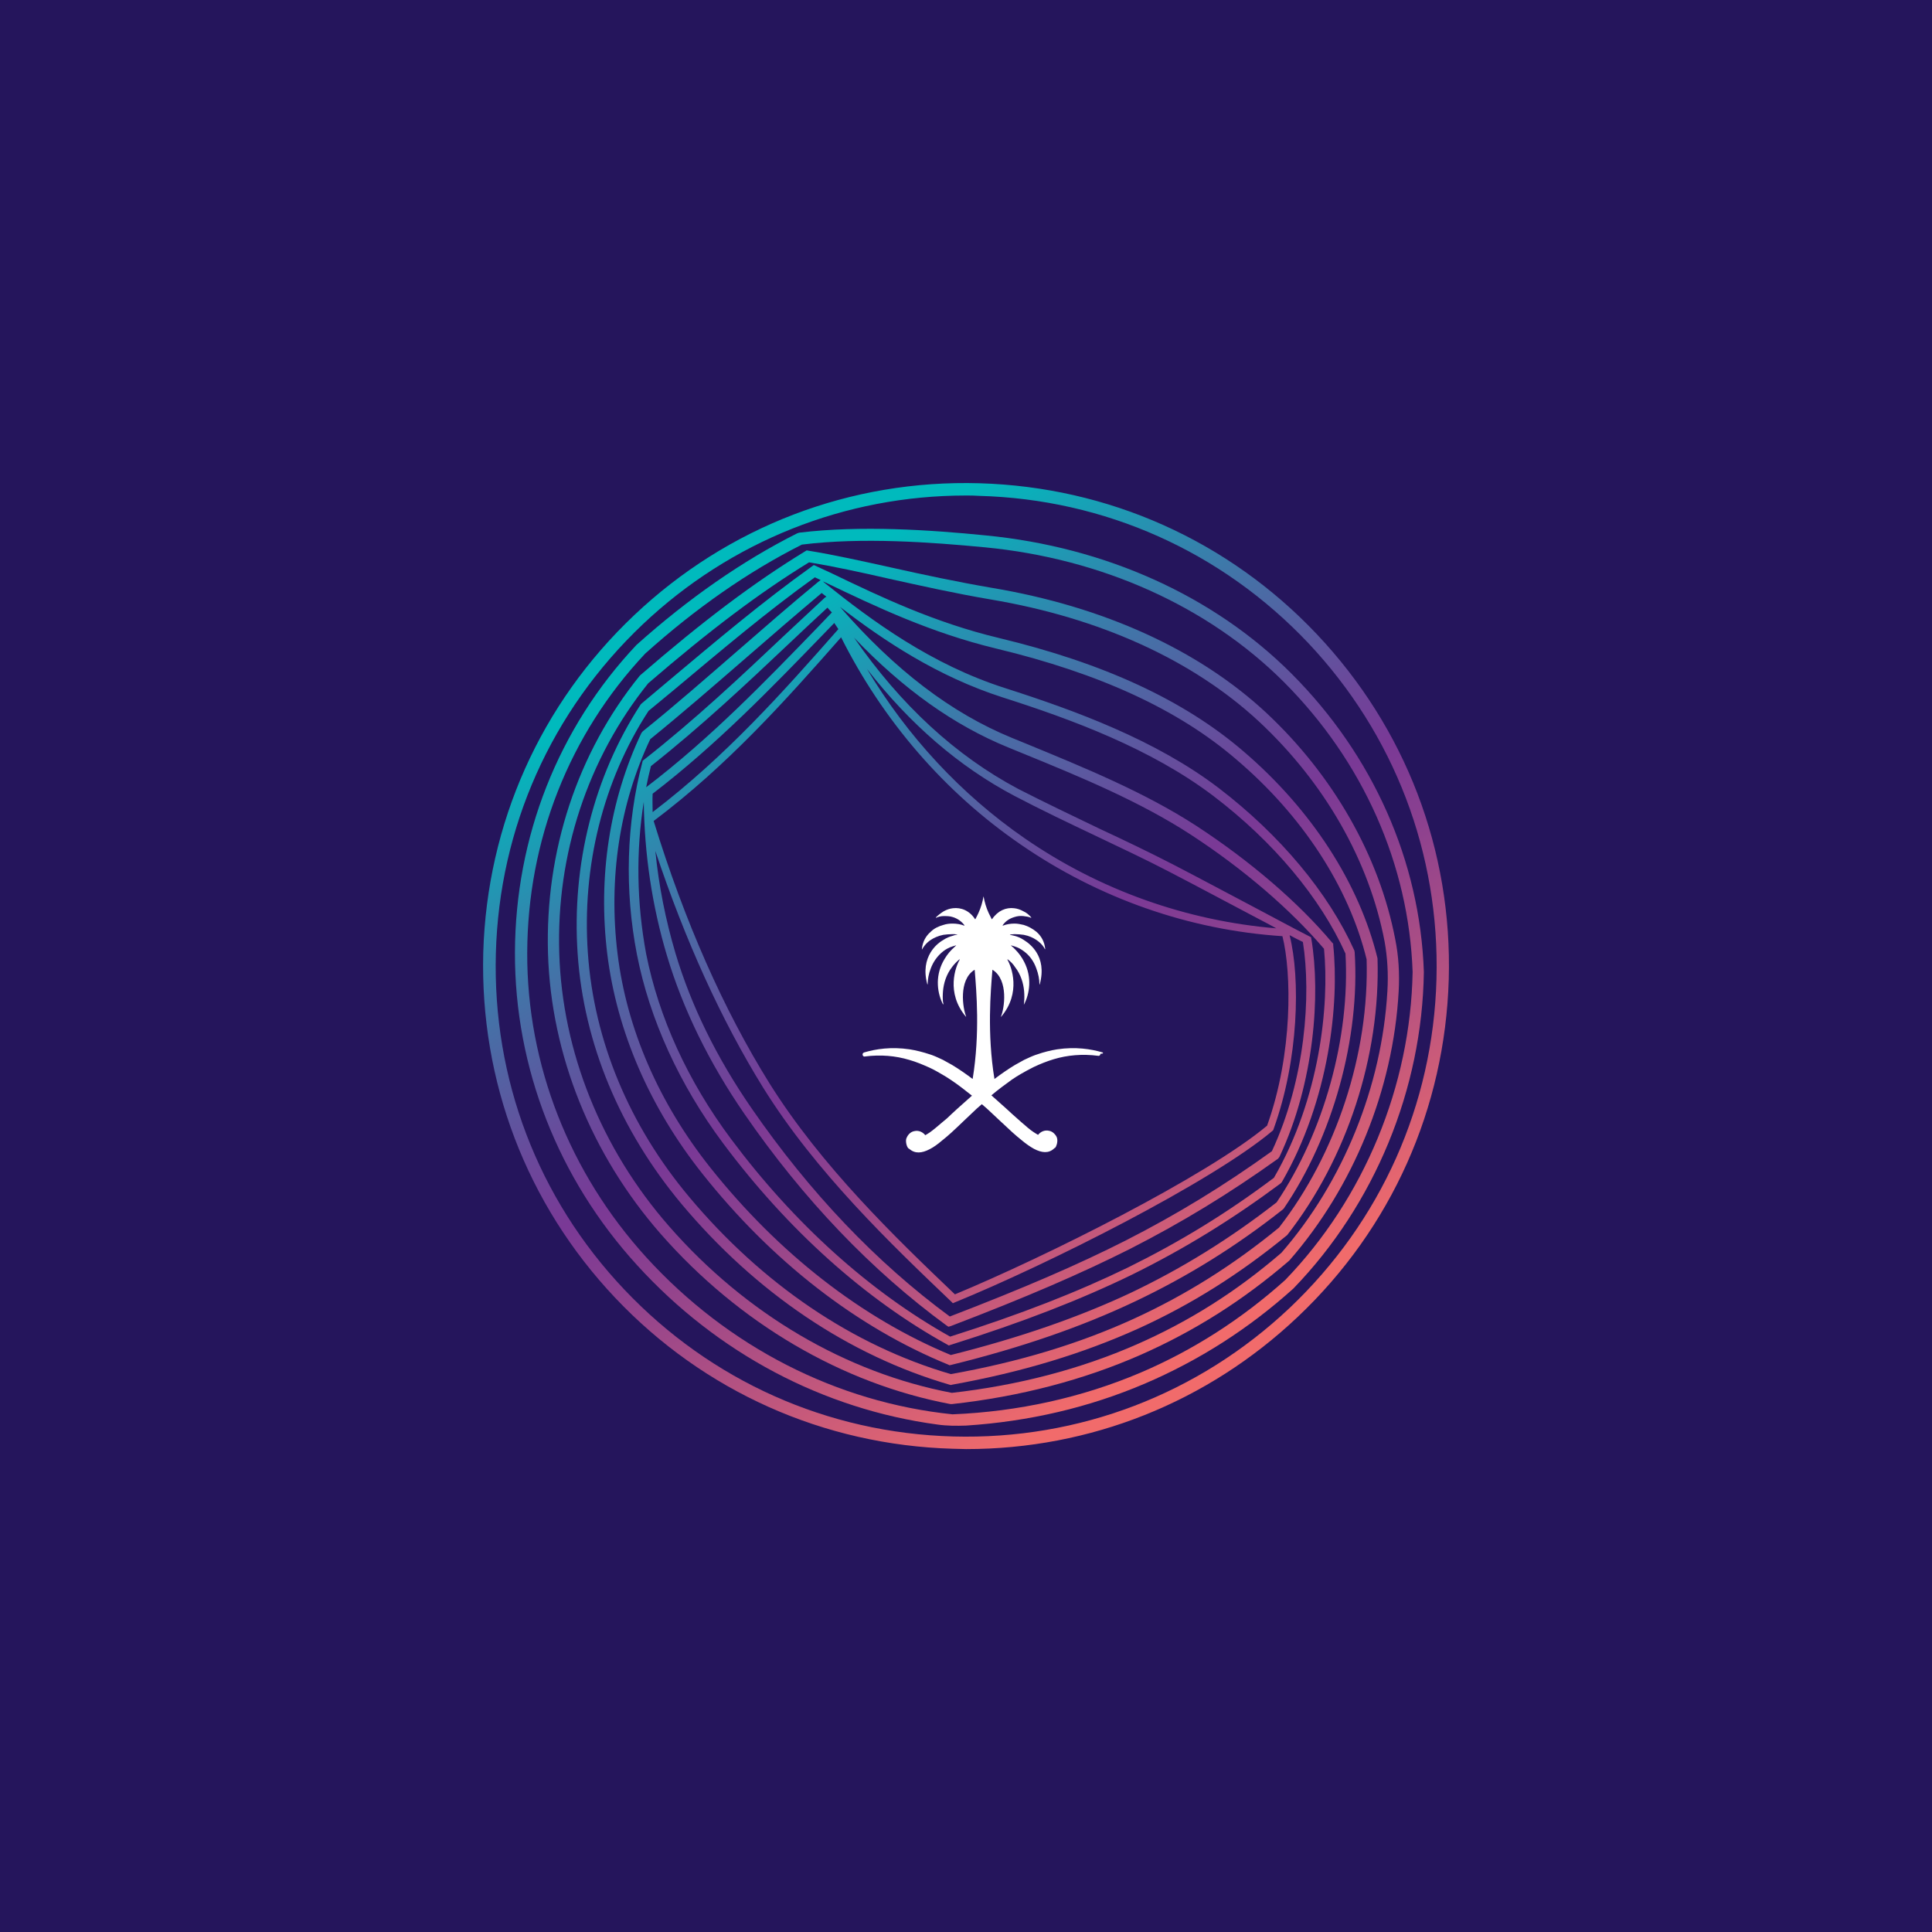
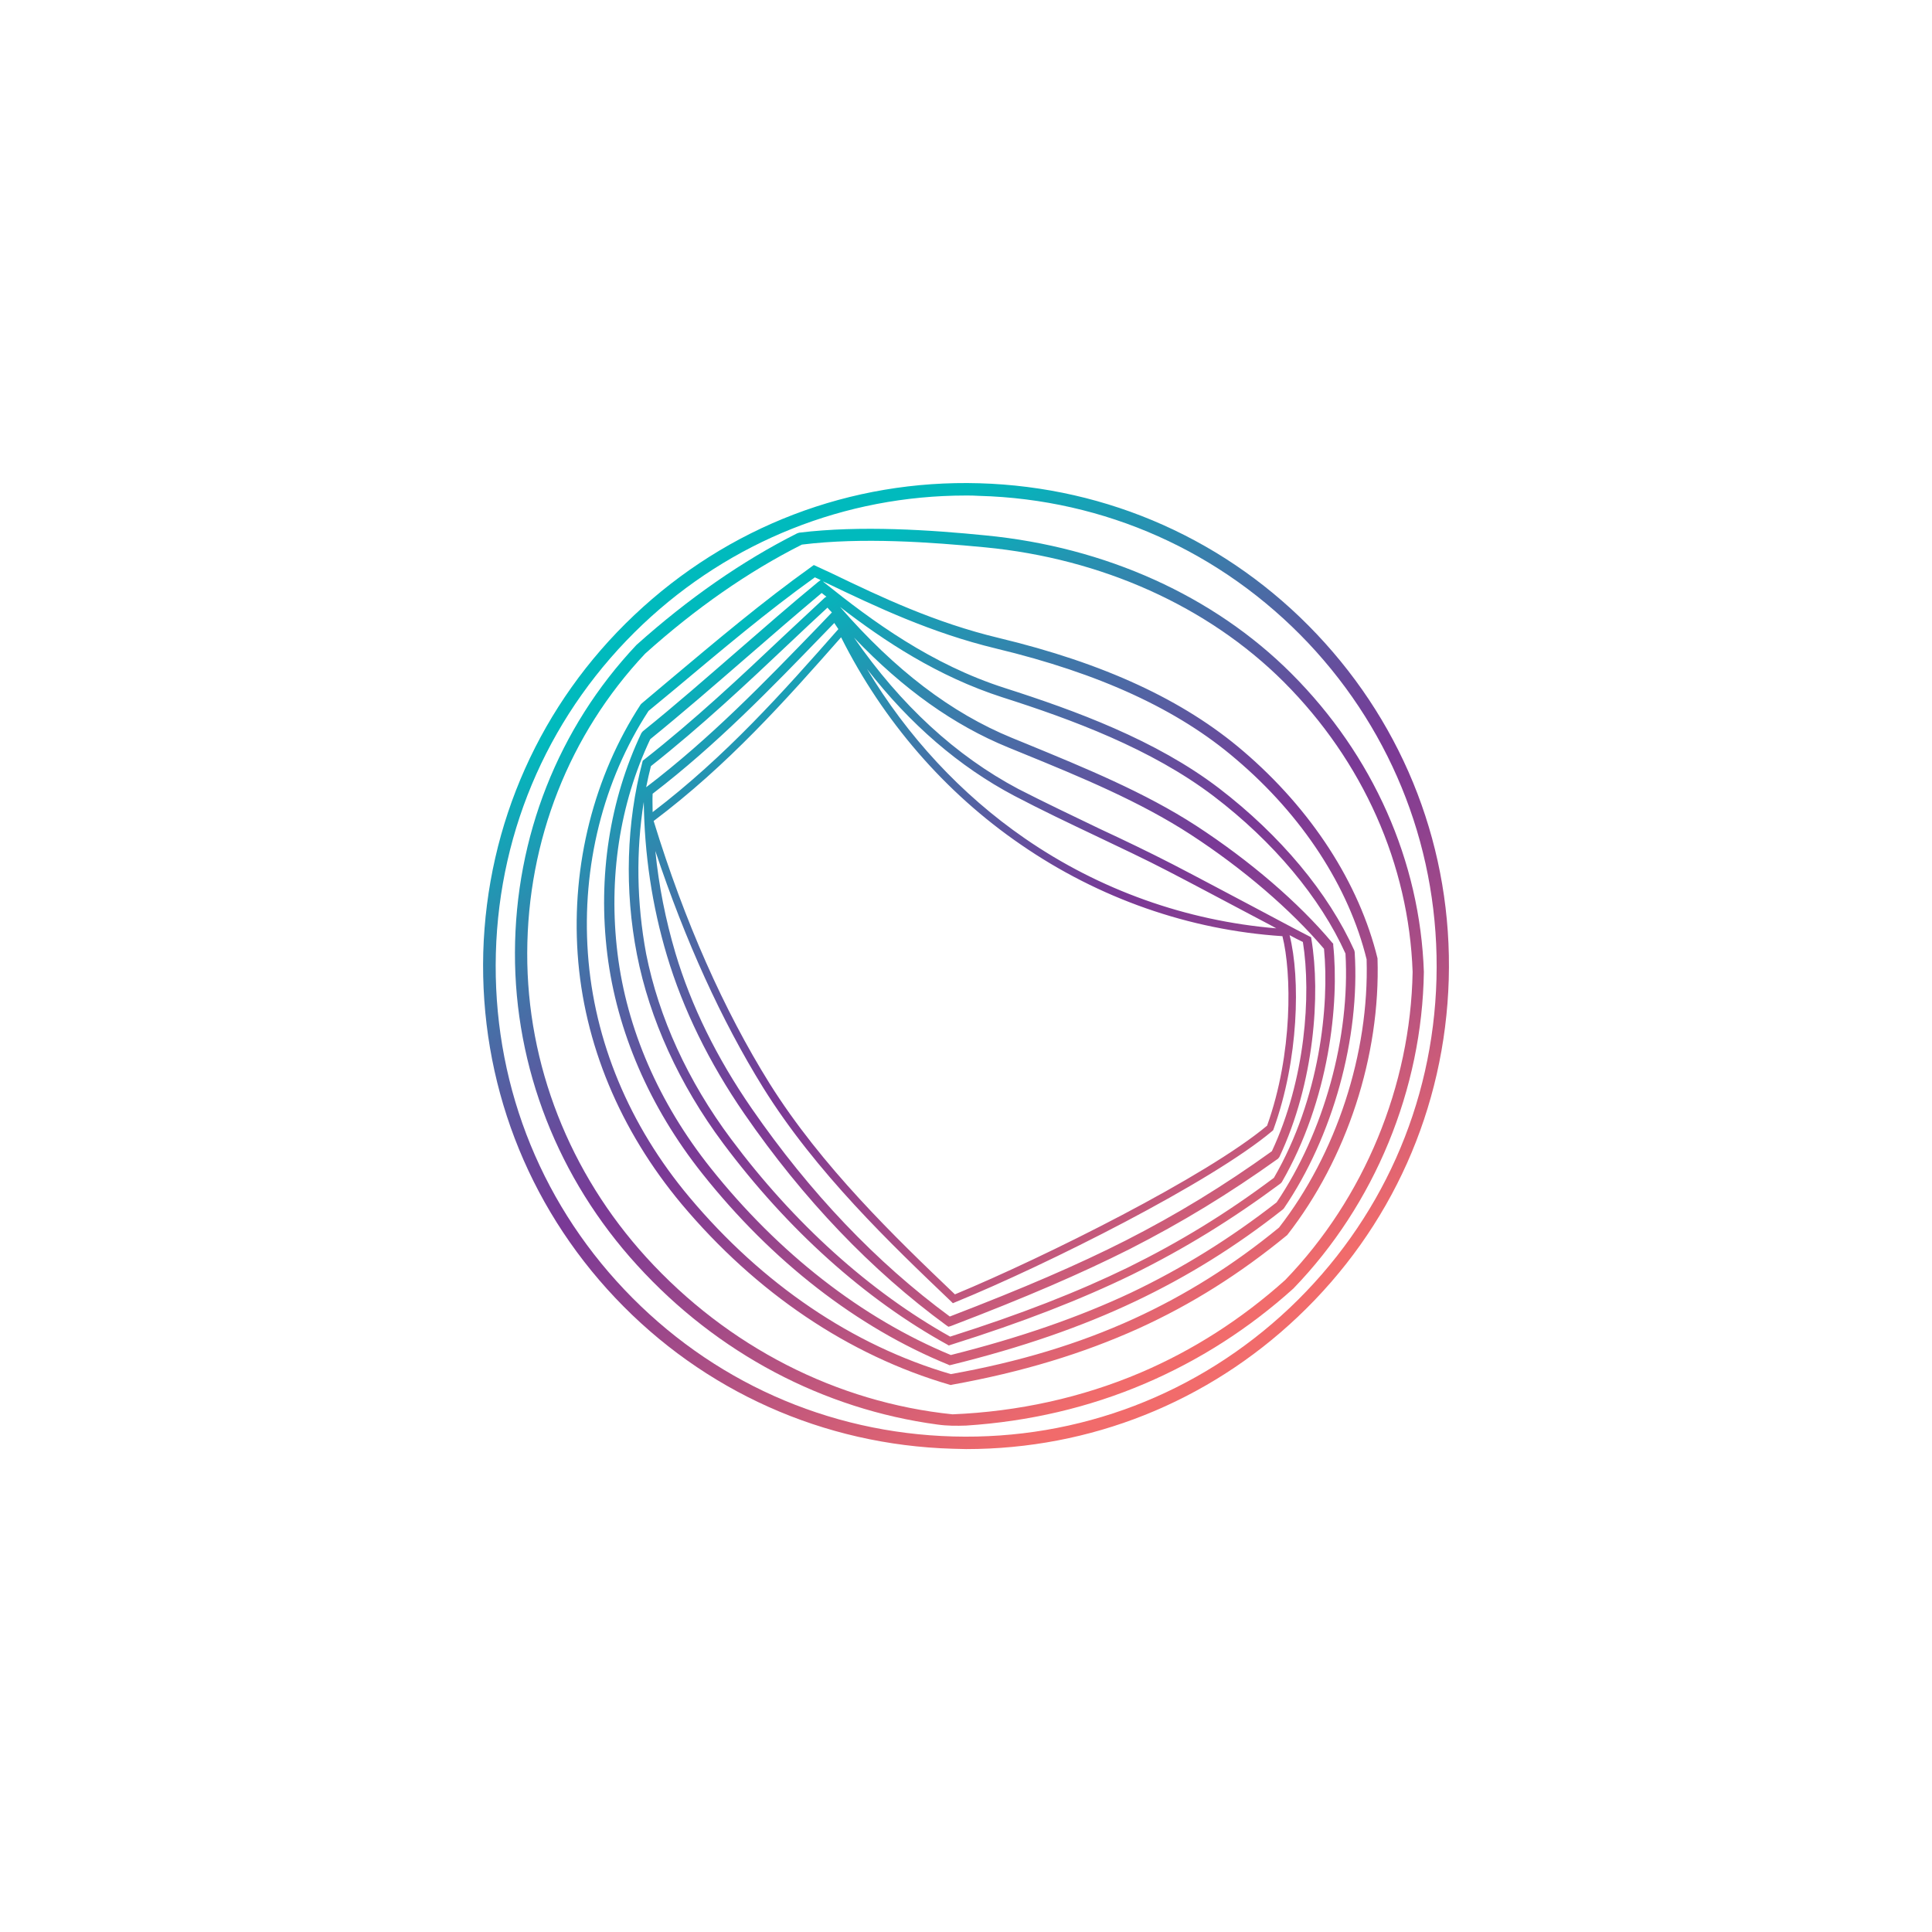
<svg xmlns="http://www.w3.org/2000/svg" version="1.1" id="Layer_1" x="0px" y="0px" viewBox="0 0 566.9 566.9" style="enable-background:new 0 0 566.9 566.9;" xml:space="preserve">
  <style type="text/css">
	.st0{fill:#25155C;}
	.st1{fill:#FFFFFF;}
	.st2{fill:url(#SVGID_1_);}
	.st3{fill:url(#SVGID_00000160890899788825702470000010273985648263929515_);}
	.st4{fill:url(#SVGID_00000088822572040049007790000010573024547367542707_);}
	.st5{fill:url(#SVGID_00000132804455745817789190000010184775087319387578_);}
	.st6{fill:#7A3996;}
	.st7{fill:url(#SVGID_00000127039557902396167360000004508478523134590633_);}
	.st8{fill:url(#SVGID_00000073715181571359709950000012285139202033807009_);}
	.st9{fill:url(#SVGID_00000142893698212501199150000003551985158422023315_);}
	.st10{fill:url(#SVGID_00000164495070771069983170000000064698715892374430_);}
	.st11{fill:#00BABD;}
	.st12{fill:#231F20;}
	.st13{fill:#6D6E70;}
</style>
-   <rect class="st0" width="566.9" height="566.9" />
  <g>
    <g>
-       <path class="st1" d="M323.5,308.8c-3.4-1-7.9-1.7-13.3-0.9c-1.9,0.3-3.9,0.8-5.9,1.5c-0.2,0.1-0.4,0.1-0.6,0.2    c-1.1,0.4-2.1,0.9-3.2,1.4c-0.9,0.5-1.8,1-2.7,1.5c-2,1.2-4,2.6-6,4.1c-2.2-13.4-1.1-25.9-0.6-32c0,0,0-0.1,0.1,0    c4.7,3,3.4,11.4,2.4,13.7c0,0,0.1,0.1,0.1,0c5.9-7,3-14.7,1.8-16.7c0,0,0-0.1,0.1-0.1c0.9,0.7,1.6,1.4,2.1,2.2    c1.8,2.3,2.5,4.9,2.7,7.1c0.1,1.2,0.1,2.3,0,3.2c0,0.2,0,0.5-0.1,0.7c0,0,0,0,0.1,0c0,0,0,0,0,0c1.6-3.1,2.4-7.9,0-12.5    c-0.6-1.2-1.5-2.5-2.7-3.7c-0.3-0.3-0.7-0.7-1.1-1c0,0,0-0.1,0-0.1c0.4,0.1,0.7,0.2,1,0.3c1,0.3,1.9,0.8,2.7,1.4    c1.8,1.3,3,3.1,3.7,5.1c0.6,1.6,0.9,3.2,0.9,4.6c0,0.1,0.1,0.1,0.1,0c1.1-4.1,0.4-7.2-1-9.4c-1-1.6-2.4-2.8-3.7-3.6    c-0.9-0.6-1.9-1-2.7-1.2c-0.5-0.1-0.9-0.2-1.3-0.3c-0.1,0,0-0.1,0-0.1c0.4,0,0.9-0.1,1.3-0.1c1,0,1.9,0.1,2.7,0.2    c1.6,0.3,2.8,0.9,3.7,1.5c1.5,1,2.3,2.2,2.5,2.7c0,0,0.1,0,0.1,0c-0.2-2.2-1.2-3.9-2.6-5.1c-1.1-0.9-2.4-1.6-3.7-2    c-0.9-0.2-1.8-0.4-2.7-0.4c-1.2,0-2.4,0.2-3.4,0.6c0,0-0.1,0-0.1-0.1c0.9-1.3,2.1-2,3.4-2.4c0.9-0.3,1.8-0.4,2.7-0.3    c0.8,0.1,1.6,0.2,2.2,0.5c0,0,0.1,0,0.1-0.1c-0.7-0.8-1.4-1.4-2.3-1.8c-0.9-0.5-1.8-0.8-2.7-0.9c-2.4-0.3-4.8,0.7-6.5,3.2    c0,0-0.1,0-0.1,0c-0.3-0.6-0.6-1.2-0.9-1.8c-0.7-1.5-1.2-3.2-1.5-4.9c-0.3,1.7-0.8,3.4-1.5,4.9c-0.3,0.6-0.6,1.3-0.9,1.8    c0,0-0.1,0-0.1,0c-1.6-2.5-4.1-3.5-6.5-3.2c-0.9,0.1-1.8,0.4-2.7,0.9c-0.8,0.5-1.6,1.1-2.3,1.8c0,0,0,0.1,0.1,0.1    c0.6-0.3,1.4-0.5,2.2-0.5c0.9,0,1.8,0,2.7,0.3c1.3,0.4,2.5,1.2,3.4,2.4c0,0,0,0.1-0.1,0.1c-1-0.4-2.2-0.6-3.4-0.6    c-0.9,0-1.8,0.1-2.7,0.4c-1.4,0.4-2.7,1-3.7,2c-1.4,1.2-2.4,2.9-2.6,5.1c0,0.1,0.1,0.1,0.1,0c0.3-0.5,1-1.7,2.5-2.7    c0.9-0.6,2.2-1.2,3.7-1.5c0.8-0.1,1.7-0.2,2.7-0.2c0.4,0,0.8,0,1.3,0.1c0.1,0,0.1,0.1,0,0.1c-0.4,0-0.8,0.1-1.3,0.3    c-0.8,0.2-1.8,0.6-2.7,1.2c-1.4,0.8-2.7,2-3.7,3.6c-1.4,2.3-2.1,5.4-1,9.4c0,0.1,0.1,0,0.1,0c0-1.4,0.3-3.1,0.9-4.6    c0.7-1.9,1.9-3.7,3.7-5.1c0.8-0.6,1.7-1.1,2.7-1.4c0.3-0.1,0.7-0.2,1-0.3c0,0,0.1,0,0,0.1c-0.4,0.3-0.7,0.7-1.1,1    c-1.2,1.2-2,2.4-2.7,3.7c-2.4,4.6-1.6,9.4,0,12.5c0,0,0,0,0,0c0,0,0.1,0,0.1,0c0-0.2,0-0.5-0.1-0.7c-0.1-0.9-0.1-2,0-3.2    c0.2-2.2,0.9-4.8,2.7-7.1c0.6-0.8,1.3-1.5,2.1-2.2c0,0,0.1,0,0.1,0.1c-1.2,2-4.1,9.7,1.8,16.7c0,0,0.1,0,0.1,0    c-1-2.4-2.3-10.7,2.4-13.7c0,0,0.1,0,0.1,0c0.5,6.1,1.6,18.6-0.6,32c-2-1.5-4-2.9-6-4.1c-0.9-0.5-1.8-1-2.7-1.5    c-1.1-0.5-2.1-1-3.2-1.4c-0.2-0.1-0.4-0.1-0.6-0.2c-2.1-0.7-4.1-1.2-6-1.5c-5.4-0.8-9.9-0.1-13.3,0.9c-0.3,0.1-0.5,0.3-0.5,0.6    c0,0.4,0.3,0.7,0.7,0.6c4.6-0.6,9-0.2,13,1c2.1,0.6,4,1.4,6,2.3c1.3,0.6,2.5,1.3,3.7,2c0.9,0.5,1.8,1.1,2.7,1.7    c2.1,1.4,4.1,3,6,4.5c-2.1,1.9-4.2,3.7-6,5.4c-0.9,0.9-1.8,1.7-2.7,2.4c-1.4,1.2-2.7,2.3-3.7,3c-0.5,0.3-0.9,0.6-1.3,0.8    c-0.7-0.9-1.9-1.5-3.2-1.2c-0.6,0.1-1.1,0.4-1.5,0.8c-0.4,0.4-0.7,0.9-0.9,1.5c-0.2,1,0.2,2.3,0.6,2.7c0.1,0.1,0.2,0.2,0.3,0.2    c1.7,1.5,3.7,1.3,6,0.1c1.2-0.6,2.4-1.5,3.7-2.6c0.9-0.7,1.8-1.5,2.7-2.3c2.3-2.1,4.7-4.5,7.4-7c0.5-0.4,1-0.9,1.5-1.3    c0.5,0.4,1,0.9,1.5,1.3c2.7,2.5,5.2,4.9,7.4,6.9c0.9,0.8,1.8,1.6,2.7,2.3c1.3,1.1,2.6,2,3.7,2.6c2.3,1.2,4.3,1.4,5.9-0.1    c0.1-0.1,0.2-0.2,0.3-0.2c0.4-0.4,0.8-1.7,0.6-2.7c-0.1-0.6-0.5-1.1-0.9-1.5c-0.4-0.4-0.9-0.7-1.5-0.8c-1.3-0.3-2.5,0.3-3.2,1.2    c-0.4-0.2-0.8-0.5-1.3-0.8c-1.1-0.7-2.3-1.8-3.7-3c-0.8-0.7-1.7-1.5-2.7-2.4c-1.8-1.7-3.9-3.5-6-5.4c1.9-1.6,3.9-3.1,6-4.6    c0.9-0.6,1.8-1.2,2.7-1.7c1.2-0.7,2.5-1.4,3.7-2c1.9-0.9,3.9-1.7,5.9-2.3c4-1.2,8.4-1.6,13-1c0.4,0.1,0.7-0.2,0.7-0.6    C323.9,309.2,323.7,308.9,323.5,308.8" />
+       <path class="st1" d="M323.5,308.8c-3.4-1-7.9-1.7-13.3-0.9c-1.9,0.3-3.9,0.8-5.9,1.5c-0.2,0.1-0.4,0.1-0.6,0.2    c-1.1,0.4-2.1,0.9-3.2,1.4c-0.9,0.5-1.8,1-2.7,1.5c-2,1.2-4,2.6-6,4.1c-2.2-13.4-1.1-25.9-0.6-32c0,0,0-0.1,0.1,0    c4.7,3,3.4,11.4,2.4,13.7c0,0,0.1,0.1,0.1,0c5.9-7,3-14.7,1.8-16.7c0,0,0-0.1,0.1-0.1c0.9,0.7,1.6,1.4,2.1,2.2    c1.8,2.3,2.5,4.9,2.7,7.1c0.1,1.2,0.1,2.3,0,3.2c0,0.2,0,0.5-0.1,0.7c0,0,0,0,0.1,0c0,0,0,0,0,0c1.6-3.1,2.4-7.9,0-12.5    c-0.6-1.2-1.5-2.5-2.7-3.7c-0.3-0.3-0.7-0.7-1.1-1c0,0,0-0.1,0-0.1c0.4,0.1,0.7,0.2,1,0.3c1,0.3,1.9,0.8,2.7,1.4    c1.8,1.3,3,3.1,3.7,5.1c0.6,1.6,0.9,3.2,0.9,4.6c0,0.1,0.1,0.1,0.1,0c1.1-4.1,0.4-7.2-1-9.4c-1-1.6-2.4-2.8-3.7-3.6    c-0.9-0.6-1.9-1-2.7-1.2c-0.5-0.1-0.9-0.2-1.3-0.3c-0.1,0,0-0.1,0-0.1c0.4,0,0.9-0.1,1.3-0.1c1,0,1.9,0.1,2.7,0.2    c1.6,0.3,2.8,0.9,3.7,1.5c1.5,1,2.3,2.2,2.5,2.7c0,0,0.1,0,0.1,0c-0.2-2.2-1.2-3.9-2.6-5.1c-1.1-0.9-2.4-1.6-3.7-2    c-0.9-0.2-1.8-0.4-2.7-0.4c-1.2,0-2.4,0.2-3.4,0.6c0.9-1.3,2.1-2,3.4-2.4c0.9-0.3,1.8-0.4,2.7-0.3    c0.8,0.1,1.6,0.2,2.2,0.5c0,0,0.1,0,0.1-0.1c-0.7-0.8-1.4-1.4-2.3-1.8c-0.9-0.5-1.8-0.8-2.7-0.9c-2.4-0.3-4.8,0.7-6.5,3.2    c0,0-0.1,0-0.1,0c-0.3-0.6-0.6-1.2-0.9-1.8c-0.7-1.5-1.2-3.2-1.5-4.9c-0.3,1.7-0.8,3.4-1.5,4.9c-0.3,0.6-0.6,1.3-0.9,1.8    c0,0-0.1,0-0.1,0c-1.6-2.5-4.1-3.5-6.5-3.2c-0.9,0.1-1.8,0.4-2.7,0.9c-0.8,0.5-1.6,1.1-2.3,1.8c0,0,0,0.1,0.1,0.1    c0.6-0.3,1.4-0.5,2.2-0.5c0.9,0,1.8,0,2.7,0.3c1.3,0.4,2.5,1.2,3.4,2.4c0,0,0,0.1-0.1,0.1c-1-0.4-2.2-0.6-3.4-0.6    c-0.9,0-1.8,0.1-2.7,0.4c-1.4,0.4-2.7,1-3.7,2c-1.4,1.2-2.4,2.9-2.6,5.1c0,0.1,0.1,0.1,0.1,0c0.3-0.5,1-1.7,2.5-2.7    c0.9-0.6,2.2-1.2,3.7-1.5c0.8-0.1,1.7-0.2,2.7-0.2c0.4,0,0.8,0,1.3,0.1c0.1,0,0.1,0.1,0,0.1c-0.4,0-0.8,0.1-1.3,0.3    c-0.8,0.2-1.8,0.6-2.7,1.2c-1.4,0.8-2.7,2-3.7,3.6c-1.4,2.3-2.1,5.4-1,9.4c0,0.1,0.1,0,0.1,0c0-1.4,0.3-3.1,0.9-4.6    c0.7-1.9,1.9-3.7,3.7-5.1c0.8-0.6,1.7-1.1,2.7-1.4c0.3-0.1,0.7-0.2,1-0.3c0,0,0.1,0,0,0.1c-0.4,0.3-0.7,0.7-1.1,1    c-1.2,1.2-2,2.4-2.7,3.7c-2.4,4.6-1.6,9.4,0,12.5c0,0,0,0,0,0c0,0,0.1,0,0.1,0c0-0.2,0-0.5-0.1-0.7c-0.1-0.9-0.1-2,0-3.2    c0.2-2.2,0.9-4.8,2.7-7.1c0.6-0.8,1.3-1.5,2.1-2.2c0,0,0.1,0,0.1,0.1c-1.2,2-4.1,9.7,1.8,16.7c0,0,0.1,0,0.1,0    c-1-2.4-2.3-10.7,2.4-13.7c0,0,0.1,0,0.1,0c0.5,6.1,1.6,18.6-0.6,32c-2-1.5-4-2.9-6-4.1c-0.9-0.5-1.8-1-2.7-1.5    c-1.1-0.5-2.1-1-3.2-1.4c-0.2-0.1-0.4-0.1-0.6-0.2c-2.1-0.7-4.1-1.2-6-1.5c-5.4-0.8-9.9-0.1-13.3,0.9c-0.3,0.1-0.5,0.3-0.5,0.6    c0,0.4,0.3,0.7,0.7,0.6c4.6-0.6,9-0.2,13,1c2.1,0.6,4,1.4,6,2.3c1.3,0.6,2.5,1.3,3.7,2c0.9,0.5,1.8,1.1,2.7,1.7    c2.1,1.4,4.1,3,6,4.5c-2.1,1.9-4.2,3.7-6,5.4c-0.9,0.9-1.8,1.7-2.7,2.4c-1.4,1.2-2.7,2.3-3.7,3c-0.5,0.3-0.9,0.6-1.3,0.8    c-0.7-0.9-1.9-1.5-3.2-1.2c-0.6,0.1-1.1,0.4-1.5,0.8c-0.4,0.4-0.7,0.9-0.9,1.5c-0.2,1,0.2,2.3,0.6,2.7c0.1,0.1,0.2,0.2,0.3,0.2    c1.7,1.5,3.7,1.3,6,0.1c1.2-0.6,2.4-1.5,3.7-2.6c0.9-0.7,1.8-1.5,2.7-2.3c2.3-2.1,4.7-4.5,7.4-7c0.5-0.4,1-0.9,1.5-1.3    c0.5,0.4,1,0.9,1.5,1.3c2.7,2.5,5.2,4.9,7.4,6.9c0.9,0.8,1.8,1.6,2.7,2.3c1.3,1.1,2.6,2,3.7,2.6c2.3,1.2,4.3,1.4,5.9-0.1    c0.1-0.1,0.2-0.2,0.3-0.2c0.4-0.4,0.8-1.7,0.6-2.7c-0.1-0.6-0.5-1.1-0.9-1.5c-0.4-0.4-0.9-0.7-1.5-0.8c-1.3-0.3-2.5,0.3-3.2,1.2    c-0.4-0.2-0.8-0.5-1.3-0.8c-1.1-0.7-2.3-1.8-3.7-3c-0.8-0.7-1.7-1.5-2.7-2.4c-1.8-1.7-3.9-3.5-6-5.4c1.9-1.6,3.9-3.1,6-4.6    c0.9-0.6,1.8-1.2,2.7-1.7c1.2-0.7,2.5-1.4,3.7-2c1.9-0.9,3.9-1.7,5.9-2.3c4-1.2,8.4-1.6,13-1c0.4,0.1,0.7-0.2,0.7-0.6    C323.9,309.2,323.7,308.9,323.5,308.8" />
      <g>
        <linearGradient id="SVGID_1_" gradientUnits="userSpaceOnUse" x1="211.842" y1="160.895" x2="356.76" y2="408.464">
          <stop offset="7.460167e-02" style="stop-color:#00BABD" />
          <stop offset="7.781646e-02" style="stop-color:#01B9BD" />
          <stop offset="0.287" style="stop-color:#4274A8" />
          <stop offset="0.439" style="stop-color:#6A499B" />
          <stop offset="0.516" style="stop-color:#7A3996" />
          <stop offset="0.595" style="stop-color:#8A4090" />
          <stop offset="0.749" style="stop-color:#B55281" />
          <stop offset="0.941" style="stop-color:#F16B6B" />
        </linearGradient>
        <path class="st2" d="M293.1,187.2c-18.8-4.5-34.8-12.1-48.9-18.9l-5.4-2.5l-0.7,0.5c-14.4,10.3-27.9,21.7-42.2,33.7l-7.6,6.4     l-0.3,0.3c-13.7,21-20.3,47-18.5,73.2c1.8,26.3,12.4,51.7,30.5,73.4c21.9,26.1,49.1,44.4,78.6,53l0.4,0.1l0.4-0.1     c20.5-3.7,38.3-9.1,54.7-16.5c15.6-7.1,29.7-16,43.6-27.4c17.5-22.4,27.4-52.6,26.5-81.2c-5.4-22.1-19.4-43.7-39.4-60.8     C347.3,205.4,323.9,194.6,293.1,187.2z M191.5,232.9c18.9-14.5,34.8-31,50.2-46.9l3.1-3.2c0.4,0.6,0.8,1.2,1.2,1.8     c-16.2,18.4-33,37.3-54.5,53.7C191.5,236.5,191.4,234.7,191.5,232.9z M371.8,330.3c-17.8,14.9-65.1,38.5-91.6,49.5     c-17.5-16.7-39.1-37.5-54.4-61.9c-13.4-21.5-24.9-47.4-34-77c21.8-16.4,38.7-35.4,55-53.9c12.3,24.5,30.4,45.5,52.7,60.8     c22.9,15.8,49.4,25.1,76.8,26.9C379,285.4,379.4,309.1,371.8,330.3z M223.9,319.1c15.5,24.9,37.5,45.9,55.2,62.8l0.5,0.5l0.7-0.3     c26.7-10.9,75.2-35.2,93.1-50.3l0.2-0.2l0.1-0.3c7.4-20.4,7.9-44.2,4.7-56.9c1.3,0.7,2.6,1.4,3.9,2c2.5,15.6,0.7,40.5-9.1,61.4     C359,348,345.4,356.3,330.3,364c-14,7.1-30,14-51.6,22.3c-21.6-15.9-41.1-36.4-58.1-61c-10.3-14.9-17.8-30.2-22.4-45.6     c-2.9-9.8-4.9-19.8-5.9-30C201.1,276.1,211.7,299.4,223.9,319.1z M300.7,246c-18.7-12.9-34.5-30-46.3-49.7     c12.6,16.2,27.1,28.7,43.2,37.2c7.8,4.1,16,8,24,11.8c7.1,3.4,14.4,6.8,21.3,10.4c8.3,4.3,16.3,8.6,23.9,12.6     c2.6,1.4,5.2,2.7,7.7,4.1C348.2,270.2,322.7,261.2,300.7,246z M239.8,184.2c-15.4,15.9-31.3,32.4-50.2,46.8     c0.4-2.1,0.9-4.2,1.4-6.2c14.8-11.7,28.1-24.2,41-36.4c3.6-3.4,7.2-6.8,10.8-10.1c0.4,0.5,0.8,0.9,1.3,1.4L239.8,184.2z      M188.9,235.3c0.2,15.3,2.4,30.4,6.8,45.1c4.7,15.7,12.3,31.3,22.7,46.4c17.3,25.1,37.3,46,59.3,62.1l0.6,0.4l0.7-0.2     c22-8.4,38.2-15.4,52.5-22.6c15.3-7.8,29.1-16.2,43.5-26.5l0.4-0.5c10.3-21.8,12.1-47.8,9.4-63.9l-0.1-0.6l-0.6-0.3     c-5.1-2.6-10.4-5.5-16.1-8.5c-7.6-4-15.6-8.3-23.9-12.6c-7-3.6-14.3-7.1-21.4-10.4c-7.9-3.8-16.1-7.7-23.9-11.7     c-18.3-9.7-34.5-24.6-48.2-44.4c14.4,15.1,29.3,25.7,45.2,32.2l4.4,1.8c16.9,6.9,34.3,14.1,49.2,23.8     c15.5,10.1,29.3,22,39.1,33.5c1.6,16.5-1.2,43.9-14.7,67.2c-14,10.5-27.6,18.8-42.8,26.3c-14.8,7.2-31.4,13.7-52.2,20.3     c-23.6-13.2-45.8-33.2-64.3-58c-12.7-17-21.2-35.7-24.9-54.3C186.8,264.8,186.6,249.7,188.9,235.3z M242.1,175.3     c-4,3.7-7.9,7.4-11.9,11.1c-12.9,12.2-26.3,24.8-41.2,36.5l-0.4,0.3l-0.1,0.4c-4.7,17.9-5.3,37.5-1.6,56.5     c3.7,18.9,12.4,38.1,25.3,55.4c18.9,25.3,41.6,45.7,65.7,59l0.5,0.3l0.6-0.2c21.3-6.7,38.2-13.3,53.2-20.6     c15.4-7.6,29.2-16.1,43.5-26.7l0.4-0.4c14-24.2,16.9-52.6,15.1-69.6l0-0.4l-0.3-0.3c-9.9-11.8-24.1-24-39.9-34.3     c-15.1-9.8-32.7-17-49.7-24l-4.4-1.8c-17.8-7.3-34.3-19.9-50.4-38.4c13.1,10.1,28.7,20.4,47.6,26.5c20.4,6.5,43.7,15.1,62,29     c17.6,13.4,31.3,29.8,38.7,46.2c1.4,24.5-6.3,52.4-20.2,73c-13.6,10.6-27.6,19.3-42.7,26.5c-15.3,7.2-32.6,13.2-52.9,18.3     c-26.1-10.8-50.5-29.8-70.5-54.9c-15.2-19.1-24.6-40.8-27.3-62.9c-2.7-22.1,0.6-43.9,9.6-62.9c9.6-7.8,18.8-15.8,27.8-23.6     c7.7-6.7,15-13,22.5-19.3c0.5,0.4,1,0.8,1.4,1.1L242.1,175.3z M401,281.5c0.8,27.6-8.9,57.1-25.7,78.7     c-13.4,11-27.4,19.8-42.7,26.8c-16,7.3-33.5,12.6-53.6,16.2c-28.8-8.4-55.3-26.4-76.7-51.9c-17.7-21.1-28-45.9-29.8-71.6     c-1.8-25.5,4.5-50.7,17.8-71.1l7.5-6.2c14-11.7,27.2-22.9,41.3-33l1.7,0.8l-0.8,0.6c-7.9,6.5-15.8,13.4-23.5,20.1     c-9,7.8-18.2,15.9-27.9,23.7l-0.4,0.5c-9.3,19.6-12.8,42.1-10,64.9c2.8,22.6,12.4,44.9,27.9,64.4c20.4,25.7,45.4,45.1,72.1,56     l0.4,0.2l0.5-0.1c20.7-5.1,38.3-11.2,53.9-18.6c15.4-7.3,29.6-16.1,43.4-27l0.3-0.3c14.4-21.1,22.4-50,20.8-75.2l-0.1-0.5     c-7.6-16.9-21.7-33.8-39.7-47.6c-18.6-14.2-42.2-22.8-62.8-29.4c-21.6-6.9-38.9-19.6-53.1-31l-0.3-0.3l1.3,0.6     c14.2,6.8,30.4,14.5,49.5,19.1c30.4,7.3,53.4,17.9,70.3,32.4C382.2,239.3,395.8,260.3,401,281.5z" />
        <linearGradient id="SVGID_00000085960672905362324600000012001720305397512611_" gradientUnits="userSpaceOnUse" x1="211.569" y1="161.055" x2="356.488" y2="408.623">
          <stop offset="7.460167e-02" style="stop-color:#00BABD" />
          <stop offset="7.781646e-02" style="stop-color:#01B9BD" />
          <stop offset="0.287" style="stop-color:#4274A8" />
          <stop offset="0.439" style="stop-color:#6A499B" />
          <stop offset="0.516" style="stop-color:#7A3996" />
          <stop offset="0.595" style="stop-color:#8A4090" />
          <stop offset="0.749" style="stop-color:#B55281" />
          <stop offset="0.941" style="stop-color:#F16B6B" />
        </linearGradient>
-         <path style="fill:url(#SVGID_00000085960672905362324600000012001720305397512611_);" d="M291.1,172.5c-10.5-1.8-20.3-3.9-29.7-6     c-8.6-1.9-16.7-3.7-24.1-4.9l-0.6-0.1l-0.5,0.3c-14.9,9.1-29.8,20.3-48.3,36.3l-0.2,0.2c-18.3,22.6-27.8,51.5-26.9,81.5     c0.9,29.7,12.7,59,33.1,82.3c23,26.2,53.2,43.9,85,49.9l0.2,0l0.2,0c20-2.2,38.7-7.1,55.5-14.5c15.8-7,29.9-15.9,43.5-27.6     c18.8-21.5,30.5-50.2,32.1-78.9c0.3-5.3,0-10.5-1-15.4c-4.7-24.4-18.1-48-37.9-66.5C351.7,190.7,323.9,178,291.1,172.5z      M407.1,290.8c-1.6,28-13,56-31.1,76.8c-13.1,11.3-27,20.1-42.5,26.9c-16.4,7.2-34.7,12-54.2,14.2c-31.1-5.9-60.5-23.2-82.9-48.8     c-20-22.8-31.4-51.3-32.3-80.2c-0.9-29.1,8.4-57.2,26.1-79.2c18.1-15.6,32.7-26.6,47.2-35.5c7.2,1.2,15.1,2.9,23.4,4.8     c9.5,2.1,19.3,4.3,29.9,6.1c32.1,5.4,59.3,17.8,78.7,35.8c19.3,18,32.4,40.9,36.9,64.7C407.1,280.9,407.4,285.8,407.1,290.8z" />
        <linearGradient id="SVGID_00000055708196078886600820000014732614960702832775_" gradientUnits="userSpaceOnUse" x1="211.582" y1="161.047" x2="356.5" y2="408.616">
          <stop offset="7.460167e-02" style="stop-color:#00BABD" />
          <stop offset="7.781646e-02" style="stop-color:#01B9BD" />
          <stop offset="0.287" style="stop-color:#4274A8" />
          <stop offset="0.439" style="stop-color:#6A499B" />
          <stop offset="0.516" style="stop-color:#7A3996" />
          <stop offset="0.595" style="stop-color:#8A4090" />
          <stop offset="0.749" style="stop-color:#B55281" />
          <stop offset="0.941" style="stop-color:#F16B6B" />
        </linearGradient>
        <path style="fill:url(#SVGID_00000055708196078886600820000014732614960702832775_);" d="M289.2,157.1c-16-1.6-36.7-3-54.7-0.8     l-0.6,0.2c-16.1,8.1-31.9,19.1-47.1,32.7l-0.1,0.1c-22.9,24.3-35.5,56.3-35.6,90.2c-0.1,33.8,12.7,66.4,35.9,91.8     c23.5,25.8,54.6,42.2,88.1,46.7c2.8,0.4,5.6,0.4,8.4,0.3c18.4-1.2,36-5.3,52.4-12.3c15.9-6.8,30.5-16.1,43.6-27.9     c23.9-24.7,37.8-58.5,38.3-92.9c-1.1-32.5-14.9-63.6-38.9-87.6C356.2,174.9,324.4,160.5,289.2,157.1z M377.1,375.6     c-12.7,11.4-27,20.6-42.5,27.2c-17.2,7.3-35.8,11.4-55.1,12.2c-34-3.5-65.9-19.8-89.8-46c-22.6-24.8-35.1-56.6-35-89.4     c0.1-33,12.3-64.1,34.6-87.8c14.8-13.3,30.3-24.1,46-32c17.7-2.2,37.9-0.7,53.7,0.8c34.3,3.3,65.4,17.3,87.6,39.4     c23.4,23.4,36.8,53.7,37.9,85.2C413.9,318.6,400.3,351.6,377.1,375.6z" />
        <linearGradient id="SVGID_00000067202815543346810790000016808289741442062479_" gradientUnits="userSpaceOnUse" x1="211.563" y1="160.634" x2="357.006" y2="409.099">
          <stop offset="7.460167e-02" style="stop-color:#00BABD" />
          <stop offset="7.781646e-02" style="stop-color:#01B9BD" />
          <stop offset="0.287" style="stop-color:#4274A8" />
          <stop offset="0.439" style="stop-color:#6A499B" />
          <stop offset="0.516" style="stop-color:#7A3996" />
          <stop offset="0.595" style="stop-color:#8A4090" />
          <stop offset="0.749" style="stop-color:#B55281" />
          <stop offset="0.941" style="stop-color:#F16B6B" />
        </linearGradient>
        <path style="fill:url(#SVGID_00000067202815543346810790000016808289741442062479_);" d="M386.4,186.1     c-26-27.5-61.2-43.2-99-44.3c-37.9-1.1-73.8,12.7-101.3,38.7c-27.5,26-43.2,61.2-44.3,99c-1,37.8,12.7,73.8,38.7,101.3     c26,27.5,61.2,43.2,99,44.3c1.3,0,2.7,0.1,4,0.1c36.4,0,70.8-13.7,97.3-38.8c27.5-26,43.2-61.2,44.3-99     C426.2,249.5,412.4,213.6,386.4,186.1z M421.5,287.3c-1,36.9-16.3,71.1-43.1,96.5c-26.8,25.3-61.8,38.7-98.7,37.7     c-36.9-1-71.1-16.3-96.5-43.1s-38.7-61.8-37.7-98.7c1-36.9,16.3-71.1,43.1-96.5c25.8-24.4,59.4-37.8,94.8-37.8     c1.3,0,2.6,0,3.9,0.1c36.9,1,71.1,16.3,96.5,43.1C409.1,215.4,422.5,250.4,421.5,287.3z" />
      </g>
    </g>
  </g>
</svg>